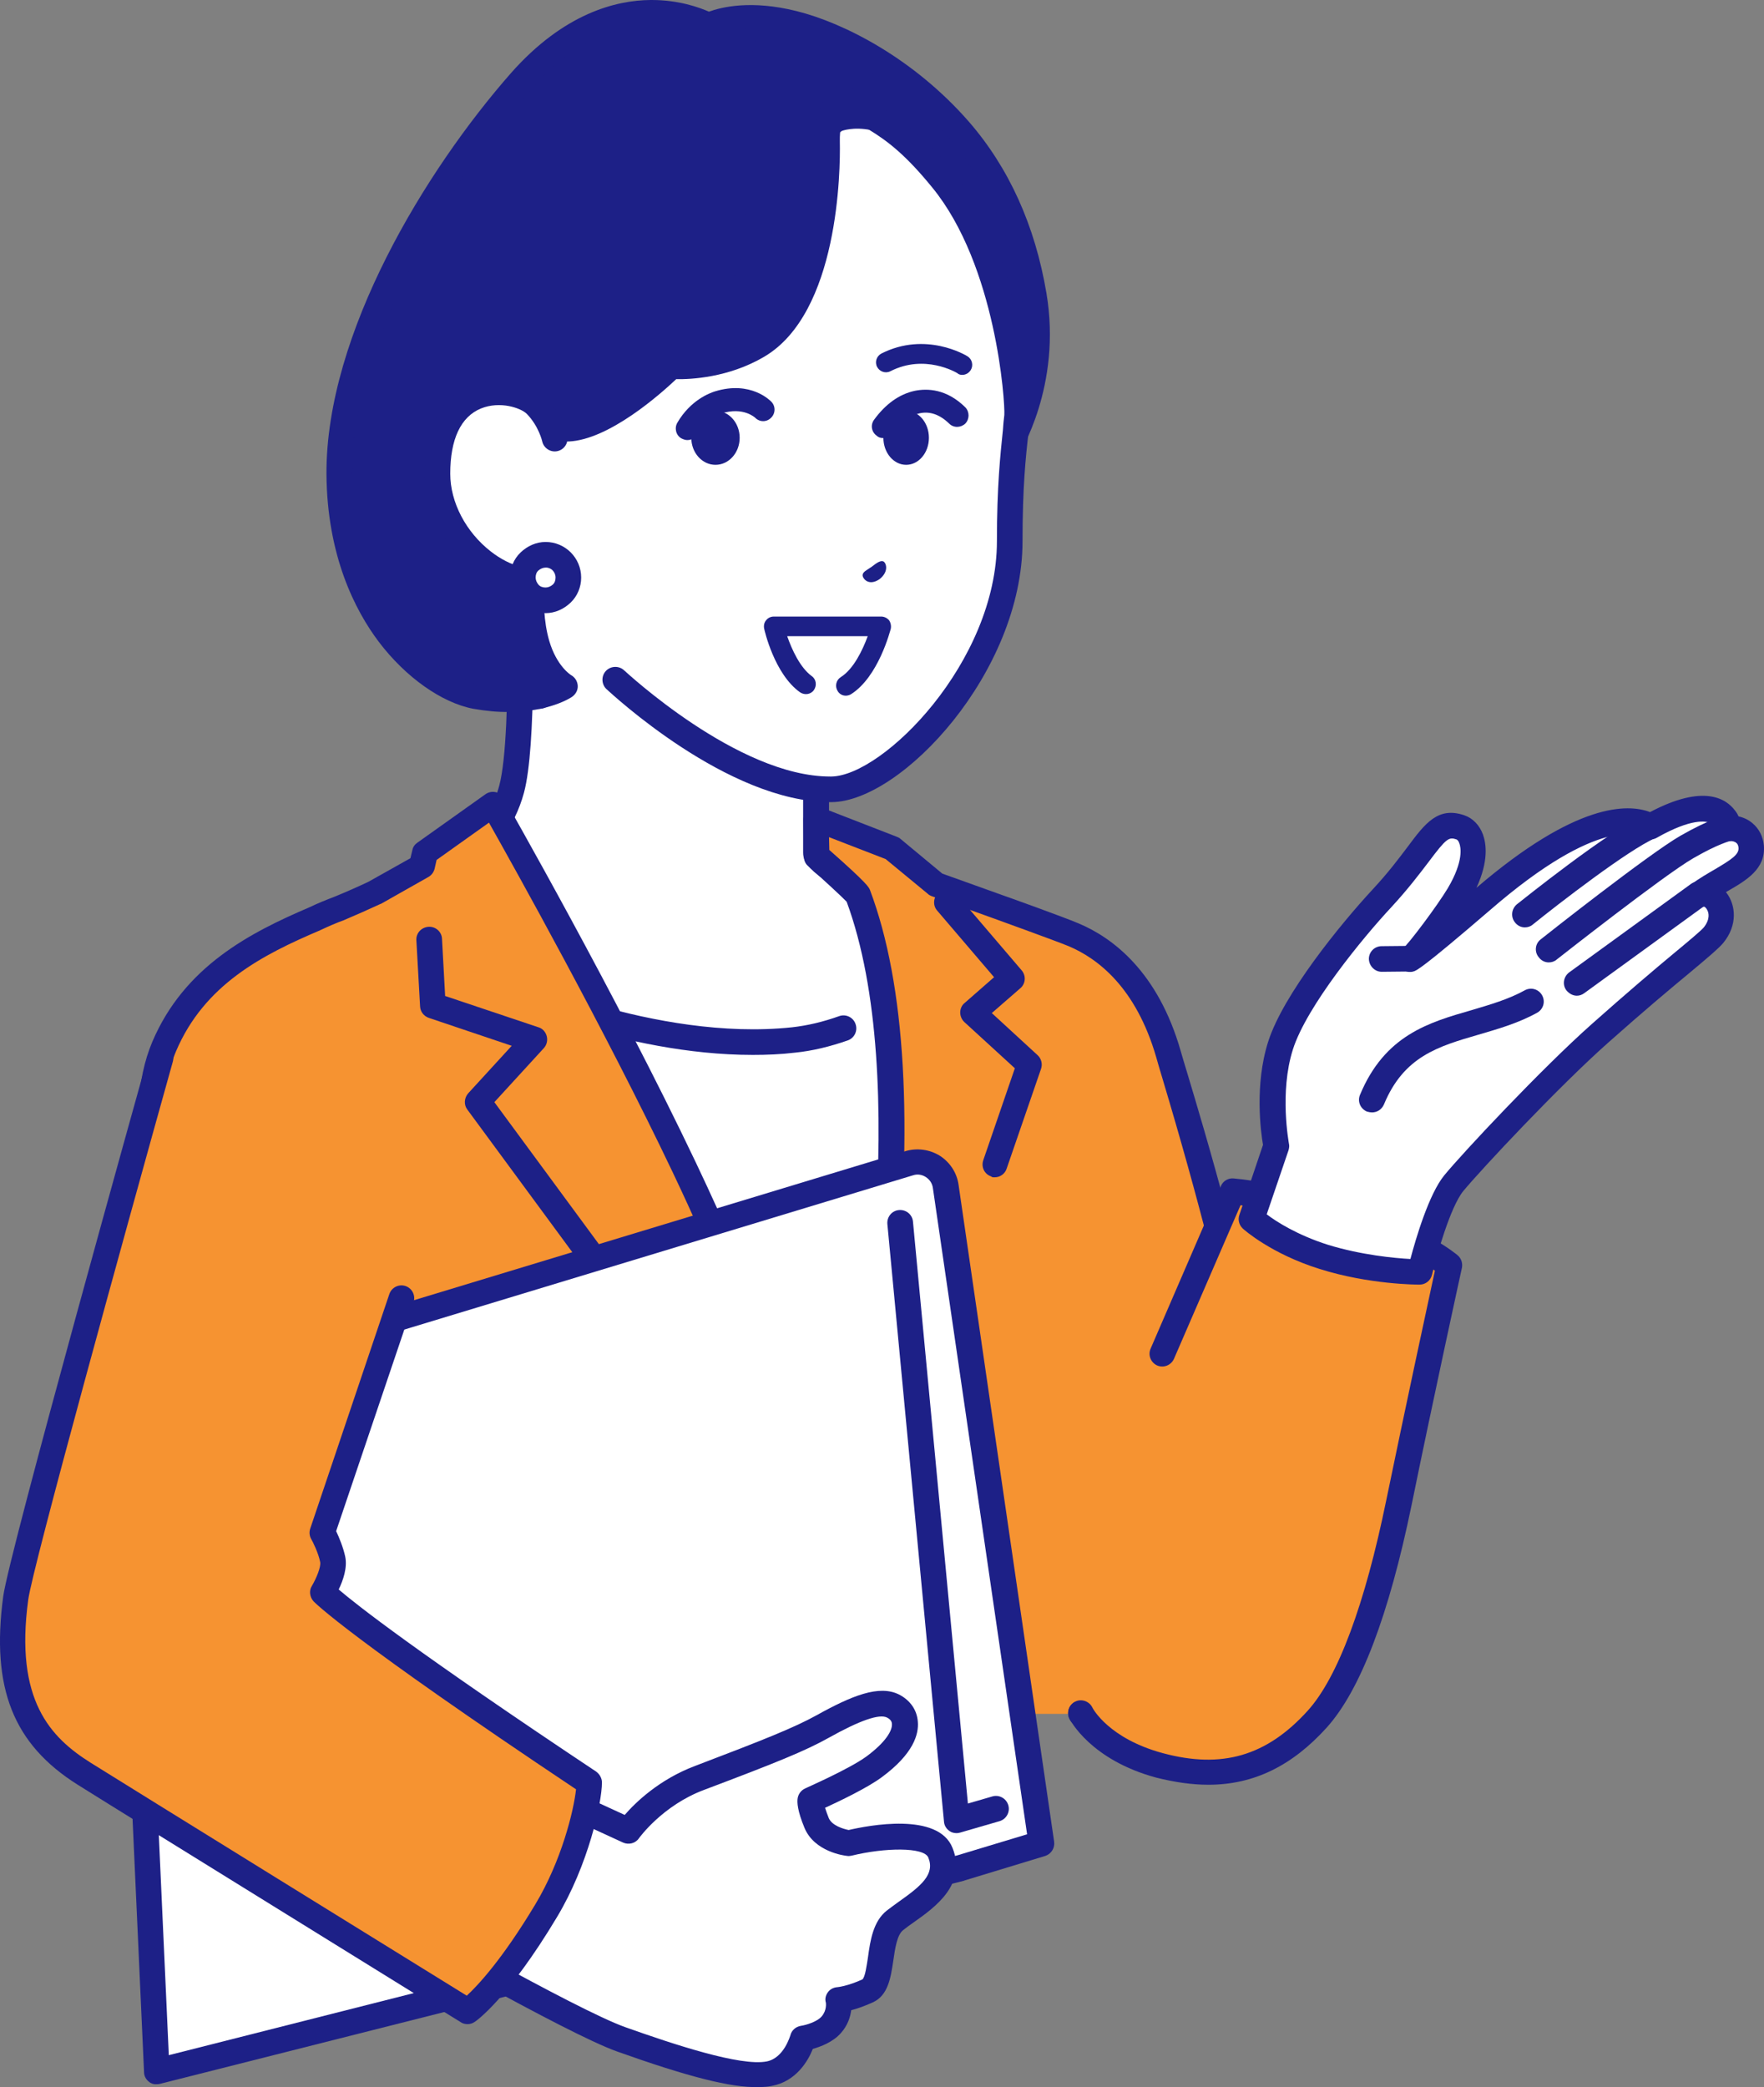
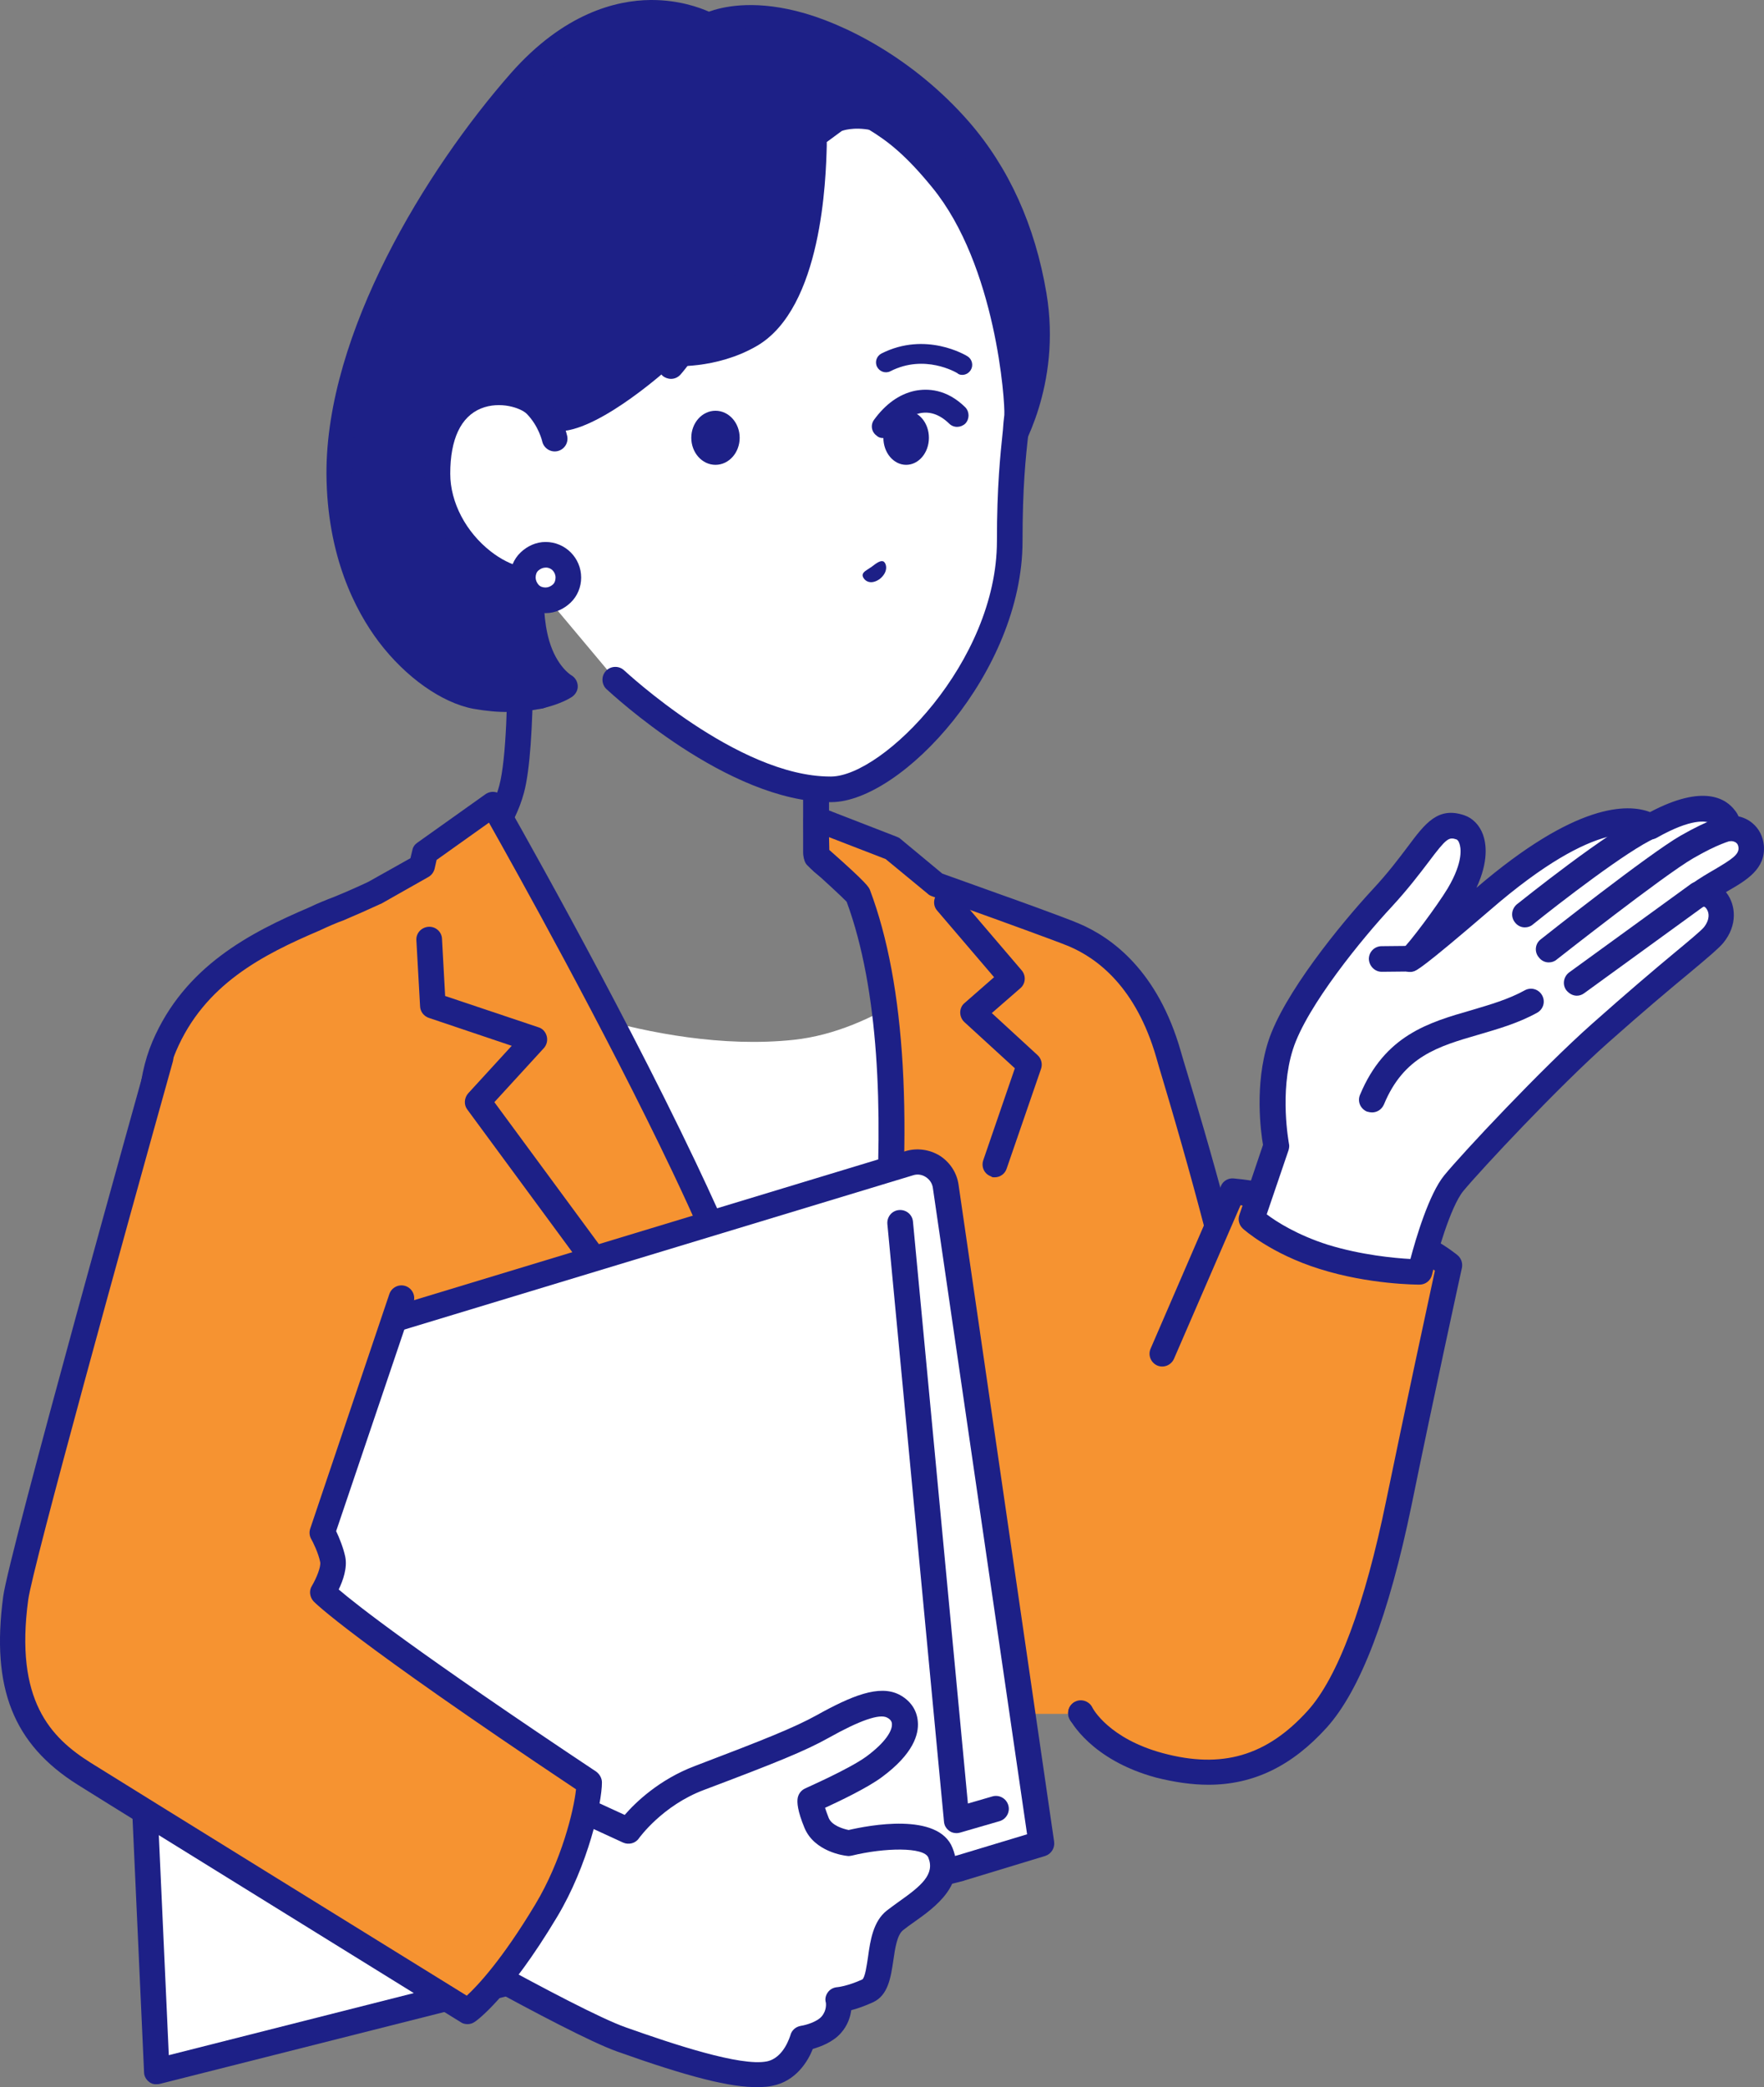
<svg xmlns="http://www.w3.org/2000/svg" id="_レイヤー_2" viewBox="0 0 619.87 733.22">
  <rect x="0" y="0" width="619.87" height="733.22" fill="#808080" stroke="none" />
  <defs>
    <style>.cls-1{fill:#1d2087;}.cls-1,.cls-2,.cls-3{stroke-width:0px;}.cls-2{fill:#fff;}.cls-3{fill:#f69331;}</style>
  </defs>
  <g id="_レイヤー_2-2">
    <g id="_レイヤー_1-2">
-       <path class="cls-2" d="M179.72,277.4c5.3-19.8,2.2-90.4,2.2-90.4l104.9,68.2v44.4c0,8.1,64.6,33.8,64.6,33.8l-60.6,69.9-34.3,6.8-100.9-42-19.3-43.3c-.1,0,36-20,43.4-47.4h0Z" />
      <path class="cls-1" d="M256.42,414.6c1.8,0,3.4-1,4.2-2.8,1-2.3-.1-4.9-2.4-5.9l-99.3-41.4-16.9-38c9.6-6,35.7-24.1,42.1-48,4.4-16.2,3.3-63.4,2.6-83.1l95.5,62.1v42c0,4.2,2.7,9.2,34.9,24,10.2,4.7,20.5,9,26.6,11.5l-56.5,65.2c-1.6,1.9-1.4,4.7.5,6.4s4.7,1.4,6.4-.5l60.6-69.9c1-1.1,1.3-2.6,1-4-.4-1.4-1.4-2.6-2.7-3.1-27-10.7-57.7-25.1-61.7-30.3v-43.7c0-1.5-.8-2.9-2-3.8l-104.9-68.2c-1.4-.9-3.2-1-4.7-.1-1.5.8-2.3,2.4-2.3,4.1,0,.7,3.1,70.1-2,89-6.8,25.2-41,44.4-41.3,44.6-2,1.1-2.9,3.6-1.9,5.8l19.3,43.3c.5,1,1.3,1.9,2.4,2.3l100.9,42c.5.4,1,.6,1.6.5h0Z" />
      <path class="cls-2" d="M332.22,339.9s-24.1,22.3-53.3,25.4c-49.9,5.3-103.7-20-103.7-20l111,236.2h50.1l21.9-180.8-26-60.8h0Z" />
-       <path class="cls-1" d="M264.52,370.6c4.9,0,9.9-.2,14.9-.8,6-.6,12.2-2.1,18.5-4.3,2.3-.8,3.6-3.4,2.7-5.8-.8-2.3-3.4-3.6-5.8-2.7-5.6,2-11.1,3.3-16.5,3.9-48.1,5.1-100.8-19.3-101.3-19.6-2.2-1.1-4.9-.1-6,2.2-1.1,2.2-.1,4.9,2.2,6,2.1.9,45.7,21.1,91.3,21.1h0Z" />
      <path class="cls-3" d="M110.72,322.8c3.3-1.5,6.2-2.7,8.6-3.6,4.2-1.8,8.3-3.5,12.2-5.4l16.6-9.4,1.1-4.8,23.9-17s38.8,67.7,67.3,127.6c28.5,59.8,55.4,133.9,55.4,133.9,0,0,35.1-151,5.6-229.6-.5-1.3-14.6-13.7-14.6-13.7l-.2-13.1,26.8,10.4,15.3,12.7,22,7.9s21.1,7.5,26.4,9.8c11.4,4.8,26,16.3,33.3,42,6.9,24.1,65.4,206.2,22.5,231.7-22.6,13.5-51.7.6-53.3-.1h-228.9c-22.4,0-29.4-6.1-29.4-6.1-3.5-4.2-8.2-3.3-10-6.9-3.6-7.1-21.1-55-37.9-104.7-15.8-46.7-27.1-89.5-15.7-116.4,10.6-25.4,32.2-36.4,53-45.2h0Z" />
      <path class="cls-1" d="M377.92,606c-2.2-1-3.2-3.7-2.2-6,1-2.2,3.7-3.2,6-2.2.3.1,28.1,12.8,49.1.3,13.8-8.2,29.1-47.5-22.3-219.1-1-3.2-1.7-5.8-2.2-7.5-7.1-24.6-20.6-34.8-30.8-39.1-5.1-2.1-26-9.6-26.2-9.7l-22-7.9c-.5-.2-.9-.4-1.3-.8l-14.8-12.2-19.9-7.7.1,4.5c13.5,11.9,13.9,13.1,14.3,14.1,12.5,33.2,15.3,82.5,8.5,146.3-5.1,47.3-13.9,85.5-14,85.9-.5,1.9-2.1,3.3-4.1,3.5-2,.1-3.8-1.1-4.5-3-.3-.7-27.2-74.6-55.2-133.5-24-50.4-55.7-107.1-64.6-122.9l-18.4,13.1-.7,3.1c-.3,1.2-1.1,2.3-2.2,2.9l-16.6,9.4c-.1,0-.2.1-.3.1-4.1,1.9-8.4,3.8-12.4,5.5q-.1,0-.2.1c-2.8,1-5.5,2.2-8.3,3.5q-.1,0-.2.1c-20.2,8.6-40.7,19-50.7,42.6-10.9,25.9,1.1,69.7,15.8,113.2,16.6,49.1,34.2,97.1,37.7,104.2.2.3,1.1.7,2.1,1.1,2,.8,4.6,1.9,7,4.5,1.2.8,8.4,4.9,26.3,4.9,2.5,0,4.5,2,4.5,4.5s-2,4.5-4.5,4.5c-23.4,0-31.5-6.5-32.3-7.2-.2-.2-.3-.3-.5-.5-1-1.2-2.3-1.7-3.9-2.4-2.2-.9-5.1-2.1-6.8-5.4-3.7-7.5-21.2-55.1-38.2-105.3-17.5-52.2-26.9-92.5-15.5-119.5,11.3-26.6,34.5-38.4,55.3-47.3,2.9-1.4,5.9-2.6,8.8-3.7,3.9-1.6,8-3.4,11.8-5.2l14.8-8.3.7-2.9c.2-1.1.9-2,1.8-2.6l23.9-17c1-.7,2.3-1,3.6-.7s2.3,1.1,2.9,2.2c.4.7,39.2,68.6,67.4,127.9,20.7,43.5,40.8,95,50.1,119.7,7.8-39.9,25.8-149.2,2.9-211.3-1.6-1.7-8-7.6-13.5-12.5-1-.8-1.5-2-1.5-3.3l-.2-13.1c0-1.5.7-2.9,1.9-3.8,1.2-.9,2.8-1,4.2-.5l26.8,10.4c.5.2.9.4,1.2.7l14.7,12.2,21.2,7.6c.9.3,21.3,7.6,26.7,9.9,11.9,5,27.9,16.9,35.9,44.9.5,1.7,1.2,4.2,2.2,7.4,6.4,21.3,21.4,71.3,29.9,119.4,11.1,62.8,7.3,98.7-11.6,110-8.5,5.1-17.8,6.8-26.3,6.8-16.5-.2-30.3-6.5-31.2-6.9h0Z" />
      <path class="cls-1" d="M349.52,413.6c1.9,0,3.6-1.2,4.2-3l12.1-35.1c.6-1.7.1-3.6-1.2-4.8l-16.1-14.8,10-8.7c1.9-1.6,2.1-4.4.5-6.3l-22.9-26.8c-1.6-1.9-4.5-2.1-6.3-.5-1.9,1.6-2.1,4.5-.5,6.3l20,23.4-10.4,9.1c-1,.8-1.5,2.1-1.5,3.3s.5,2.5,1.5,3.4l17.7,16.2-11.1,32.3c-.8,2.4.4,4.9,2.8,5.7.2.3.7.3,1.2.3h0Z" />
      <path class="cls-1" d="M226.42,471c.9,0,1.9-.3,2.7-.9,2-1.5,2.4-4.3,1-6.3l-56.4-76.6,17.4-19c1-1.1,1.4-2.7,1-4.2s-1.5-2.7-2.9-3.1l-32.8-11-1.1-20.1c-.1-2.5-2.3-4.4-4.8-4.2s-4.4,2.3-4.2,4.8l1.3,23.2c.1,1.8,1.3,3.4,3.1,4l29.1,9.8-15.3,16.7c-1.4,1.6-1.6,4-.3,5.7l58.6,79.6c.8,1,2.2,1.6,3.6,1.6h0Z" />
      <path class="cls-1" d="M183.12,28.5c33.6-38.1,65.9-19.5,65.9-19.5,0,0,10-5.7,29.9-.8,13.3,3.3,37.9,14.1,58.2,37.4,16,18.3,23.2,39.8,26.2,58.1,5.2,31.2-9.5,54.3-9.5,54.3l-163.9,20.1c0,3.7-6.7,29.9-1.3,48.4,3.2,10.9,9.8,14.7,9.8,14.7,0,0-10.7,7.2-31.3,3.4-17.5-3.3-47.7-28.8-47.9-78.1-.1-46.6,32.9-102.8,63.9-138h0Z" />
      <path class="cls-1" d="M166.32,249c-11.1-2.1-23.8-11.1-33.2-23.5-8.3-11-18.2-30.2-18.4-59-.2-49.4,34.9-106.8,64.9-140.9C198.22,4.6,216.52.1,228.62,0h.4c9.5,0,16.7,2.6,20.1,4.1,4.4-1.6,14.8-4.2,30.8-.2,16.5,4.1,41,16.5,60.5,38.8,14.1,16.2,23.3,36.5,27.3,60.3,5.5,32.6-9.5,56.4-10.1,57.4-.7,1.1-1.9,1.9-3.2,2.1l-160.4,19.6c-.1.5-.2,1.1-.3,1.8-1.5,9-4.7,27.7-.7,41.3,2.6,8.8,7.5,11.9,7.7,12,1.4.8,2.2,2.2,2.3,3.7s-.7,3-2,3.9c-.4.3-8,5.3-22.2,5.3-3.8.1-7.9-.3-12.5-1.1h0ZM184.42,227.8c-4.6-15.6-1.2-35.7.4-45.4.3-1.8.6-3.8.7-4.3,0-2.3,1.7-4.2,3.9-4.5l161.6-19.8c3.1-5.8,11.9-25.1,7.8-49.3-3.7-22.1-12.2-40.9-25.2-55.8-23.4-26.8-50.6-34.7-55.9-36-17.5-4.4-26.5.3-26.5.3-1.4.8-3.1.8-4.5,0-1.2-.7-29.8-16.2-60.3,18.5h0c-31.3,35.6-62.9,91.1-62.7,134.9.2,49,30.4,71.1,44.2,73.7,10.3,1.9,17.8.9,22.4-.4-2.1-2.7-4.4-6.6-5.9-11.9h0Z" />
      <path class="cls-2" d="M235.82,128.6s15.8,1.3,30.2-7.1c22.9-13.4,24.2-58.8,24.5-70.2v-1.4l5.3-3.9s16-6.4,35.3,17.1c23.6,28.8,26.7,79.1,26.3,83.1-.9,9.8-2.6,20.6-2.6,43.9,0,45.5-42.2,87-62.6,87.2-34.7.4-76-38.6-76-38.6l-46.6-55.6,27.4-31.6c14.6-.7,38.8-22.9,38.8-22.9h0Z" />
      <path class="cls-1" d="M189.02,249h.8c2.5-.1,4.5-2.1,4.4-4.6s-2.1-4.4-4.6-4.4h-.6c-16.2,0-19.8-12.3-20-12.9-.7-2.4-3.1-3.8-5.5-3.1-2.4.6-3.8,3.1-3.2,5.5,1.9,6.8,10.2,19.5,28.7,19.5h0Z" />
      <path class="cls-1" d="M235.82,133.1c1.2,0,2.4-.5,3.3-1.5.7-.8,17.5-19.6,23.6-52.7.5-2.4-1.2-4.8-3.6-5.2-2.4-.4-4.8,1.2-5.2,3.6-5.6,30.5-21.3,48.1-21.4,48.3-1.7,1.8-1.5,4.7.3,6.4.8.7,1.9,1.1,3,1.1h0Z" />
      <path class="cls-1" d="M261.02,19.3c1.7,0,3.3-.9,4.1-2.6,1.1-2.2.1-4.9-2.1-6l-12-5.7c-2.2-1.1-4.9-.1-6,2.1-1.1,2.2-.1,4.9,2.1,6l12,5.7c.6.4,1.3.5,1.9.5Z" />
-       <path class="cls-1" d="M199.62,155.1h.2c14.2-.6,32.3-16.7,37.8-21.9,5.1.1,18.3-.5,30.8-7.8,26.4-15.4,26.9-65.7,26.7-75.6-.2-9.3,3.5-11.9,3.6-11.9,2.1-1.4,2.6-4.2,1.2-6.2-1.4-2.1-4.2-2.6-6.2-1.2-1.8,1.2-7.8,6.3-7.6,19.6.4,20.1-4,57-22.2,67.7-13,7.6-27.4,6.5-27.6,6.5-1.3-.1-2.6.4-3.5,1.3-5.7,5.6-22.7,20.2-33.3,20.7-2.5.1-4.4,2.2-4.3,4.7,0,2.2,2,4.1,4.4,4.1h0Z" />
      <path class="cls-1" d="M291.72,281.8h.5c24.6-.2,67.1-45.7,67.1-91.7,0-18.9,1.1-29.5,2.1-38.1.2-1.9.4-3.6.6-5.4.5-4.9-2.4-56.1-27.3-86.4-10.1-12.3-17.1-17.8-24.6-22.3-2.1-1.3-4.9-.6-6.2,1.5-1.3,2.1-.6,4.9,1.5,6.2,6.6,4,13,9,22.2,20.3,22.4,27.4,25.6,75.3,25.3,79.9-.2,1.7-.4,3.4-.5,5.3-.9,8.7-2.1,19.6-2.1,39,0,42.4-40,82.5-58.2,82.7h-.4c-32.5,0-72-37-72.4-37.3-1.8-1.7-4.7-1.6-6.4.2s-1.6,4.7.2,6.4c1.7,1.5,42.5,39.7,78.6,39.7h0Z" />
      <path class="cls-2" d="M188.42,142.2c5.3,5.4,6.6,11.9,6.6,11.9l.7,49.6c-20,5.2-41.9-15.5-41.9-37.3,0-34.3,27.9-31.1,34.6-24.2h0Z" />
      <path class="cls-1" d="M189.42,209c2.5,0,5-.3,7.4-.9,2.4-.6,3.9-3.1,3.2-5.5-.6-2.4-3.1-3.9-5.5-3.2-7.1,1.8-15.1-.2-22.1-5.7-8.7-6.8-14.2-17.2-14.2-27.3,0-12.1,3.7-20,10.8-22.9,6.7-2.7,14-.2,16.1,1.9,4.2,4.3,5.4,9.6,5.4,9.6.5,2.4,2.9,4,5.3,3.5,2.4-.5,4-2.8,3.5-5.3-.1-.3-1.6-8-7.8-14.2-4.9-5-16.2-7.9-25.9-3.9-6.1,2.5-16.4,9.9-16.4,31.2,0,12.8,6.8,26,17.7,34.4,7,5.4,14.9,8.3,22.5,8.3h0Z" />
-       <path class="cls-2" d="M183.72,202.9c0,4.4,3.6,8,8,8s8-3.6,8-8-3.6-8-8-8c-4.4-.1-8,3.5-8,8Z" />
+       <path class="cls-2" d="M183.72,202.9c0,4.4,3.6,8,8,8s8-3.6,8-8-3.6-8-8-8c-4.4-.1-8,3.5-8,8" />
      <path class="cls-1" d="M182.92,211.7c-2.4-2.4-3.7-5.5-3.7-8.8h4.5-4.5c0-3.3,1.3-6.5,3.7-8.8s5.5-3.7,8.8-3.7h0c6.9,0,12.5,5.6,12.5,12.5,0,3.3-1.3,6.5-3.7,8.8s-5.5,3.7-8.8,3.7h0c-3.3-.1-6.5-1.4-8.8-3.7h0ZM191.72,199.4c-.9,0-1.8.4-2.5,1s-1,1.5-1,2.5c0,.9.4,1.8,1,2.5s1.5,1,2.5,1h0c.9,0,1.8-.4,2.5-1s1-1.5,1-2.5c0-2-1.6-3.6-3.5-3.5h0Z" />
      <path class="cls-1" d="M303.12,202c.1-1.1,1.3-1.6,3.2-2.9,1.8-1.4,3-2.2,4-1.9s2.3,3.5-1.3,6.3c-3.9,2.6-6-.4-5.9-1.5h0Z" />
      <path class="cls-1" d="M338.12,131.7c1.2,0,2.3-.6,3-1.7,1-1.6.5-3.8-1.1-4.8-.6-.4-14.7-8.9-30.3-1-1.7.9-2.4,3-1.5,4.7s3,2.4,4.7,1.5c12-6.1,23,.4,23.5.7.4.4,1,.6,1.7.6h0Z" />
-       <path class="cls-1" d="M297.22,244.4c.6,0,1.3-.2,1.8-.5,9.7-6.1,13.8-22.4,14-23,.2-1,0-2.1-.6-3-.7-.8-1.7-1.3-2.8-1.3h-37.7c-1.1,0-2.1.5-2.7,1.3-.7.8-.9,1.9-.7,2.9.1.6,3.6,16,12.6,22.4,1.6,1.1,3.8.8,4.9-.8s.8-3.8-.8-4.9c-4.1-3-7-9.4-8.6-14h28.3c-1.8,4.9-5,11.6-9.5,14.4-1.6,1-2.1,3.2-1.1,4.8.6,1.1,1.7,1.7,2.9,1.7h0Z" />
-       <path class="cls-1" d="M241.52,154.6c1.4,0,2.7-.7,3.5-2,3.2-5.5,7.7-7.1,8.6-7.4,7.6-2.3,11.5,1.4,11.7,1.5,1.5,1.6,4,1.7,5.6.1,1.6-1.5,1.7-4.1.1-5.7-.3-.3-7.2-7.5-19.8-3.6-1.9.6-8.6,3.1-13.2,11-1.1,1.9-.5,4.4,1.4,5.5.8.4,1.5.6,2.1.6h0Z" />
      <path class="cls-1" d="M310.32,153.9c1.2,0,2.5-.6,3.3-1.7,2.8-3.9,5.9-6.2,9.5-7s7.1.4,10.4,3.6c1.6,1.6,4.1,1.5,5.7,0,1.5-1.6,1.5-4.1,0-5.7-6.6-6.5-13.3-6.7-17.8-5.8-5.5,1.2-10.3,4.7-14.3,10.2-1.3,1.8-.9,4.3,1,5.6.6.6,1.4.8,2.2.8h0Z" />
      <ellipse class="cls-1" cx="251.42" cy="153.8" rx="8.5" ry="9.5" />
      <ellipse class="cls-1" cx="318.42" cy="153.8" rx="8" ry="9.5" />
      <path class="cls-3" d="M373.82,584.5c1,3.9,2.1,11.2,6,17.2,4.9,7.6,17.9,15.8,28.5,18.6,25.2,6.8,41.6-1.9,54.3-16,13-14.4,22.5-45.4,28.7-76,6.5-32,18-83.9,18-83.9,0,0-10.7-9.3-35.8-17s-40.3-8.9-40.3-8.9l-17.1,40s-10.4,23.1-29.5,66.5c-17.1,38.7-14.6,53-12.8,59.5h0Z" />
      <path class="cls-1" d="M424.62,627c15.9,0,29.4-6.6,41.6-20.1,11.8-13.1,21.8-39.3,29.8-78.1,7.6-37.3,17.6-83,17.7-83.4.3-1.6-.2-3.3-1.5-4.4-.5-.4-11.7-10-37.4-17.9-1-.3-24.3-7.6-41.3-9.1-1.9-.2-3.8.9-4.5,2.7l-24.7,57.1c-1,2.3.1,4.9,2.3,5.9,2.3,1,4.9-.1,5.9-2.3l23.4-54c15.7,2,35.9,8.3,36.2,8.4,17.8,5.5,28.1,11.7,32.1,14.6-2.3,10.6-10.5,48.7-17.1,80.7-7.5,36.6-17,62.2-27.6,73.9-14.4,15.9-30.1,20.5-50.9,14.9-18.9-5.1-24.6-15.6-24.8-16.1-1.1-2.2-3.9-3.1-6-2-2.2,1.1-3.1,3.8-2,6,.3.6,7.5,14.5,30.5,20.7,6.4,1.6,12.5,2.5,18.3,2.5h0Z" />
      <path class="cls-2" d="M439.82,428.2l8.7-25.7s-3.8-18.8,1.5-35.2c5-15.8,25.1-40.4,35.6-51.7,16.7-18.1,18.2-28.2,27.6-25.1,4.5,1.5,7.6,9.8-.7,23.7-3.4,5.8-14.7,21-17,22.6,1.7-.4,25-20.5,25-20.5,33.4-29,52.1-30.5,59.5-26,25-14.1,28,0,27.2.7,4.2-.4,7.8,2.1,8.1,6.4.7,7.8-9.5,10.2-18.5,16.9,5.3-2.3,11.8,6.4,5.2,14.3-2.6,3.1-15.6,13-39.8,34.4-17.8,15.8-45.2,45.1-51.5,52.7s-11.9,31.2-11.9,31.2c0,0-16.8,0-33.8-5.3-16.2-5.2-25.3-13.4-25.2-13.4h0Z" />
      <path class="cls-1" d="M435.52,426.8c-.6,1.7-.1,3.6,1.2,4.8.4.4,10,8.9,27,14.2,17.4,5.5,34.4,5.5,35.1,5.5,2.1,0,3.9-1.4,4.4-3.5,1.5-6.3,6.4-23.8,11-29.4,6.3-7.6,33.5-36.7,51-52.2,12.5-11.1,21.8-18.9,28.7-24.6,6.7-5.6,10.1-8.5,11.6-10.3,5.2-6.3,4.4-13.4,1.2-17.6-.1-.1-.2-.2-.2-.3.2-.1.3-.2.5-.3,6.6-3.8,13.5-7.8,12.8-16.1-.3-3.1-1.7-5.9-4-7.8-1.4-1.2-3.1-2-4.9-2.4-.3-.7-.7-1.4-1.2-2-3.1-4.2-11-9.5-29.9.5-7.8-3-26-3.4-61,26.6,4.4-9.5,3.4-15.6,2.3-18.7-1.2-3.3-3.6-5.8-6.6-6.8-9.2-3.1-13.7,2.8-19.8,11-3.1,4.1-6.9,9.2-12.5,15.2-11.1,12-31.3,36.7-36.6,53.4-4.8,15.1-2.6,31.6-1.8,36.2l-8.3,24.6h0ZM445.12,426.6l7.7-22.6c.2-.8.3-1.5.1-2.3,0-.2-3.4-17.9,1.4-33,4.8-15.2,24.7-39.4,34.6-50,5.9-6.4,9.9-11.7,13.1-15.9,6.3-8.4,7.1-8.8,9.8-7.9.2.1.7.4,1,1.4.5,1.3,1.6,6.2-4.1,15.8-3.6,6-13.7,19.5-15.8,21.2-1.7,1.2-2.4,3.5-1.5,5.5s3.1,3.1,5.2,2.5c1.1-.3,2.7-.7,26.9-21.5,38.6-33.5,52.7-26.5,54.2-25.6,1.4.9,3.1.9,4.5.1,12.2-6.9,17.3-5.9,19-5.1,1,.4,1.4,1.1,1.5,1.4-.1.8,0,1.6.4,2.3.8,1.8,2.6,2.8,4.5,2.6,1-.1,1.9.1,2.5.6.5.4.7.9.8,1.7.2,2.4-2.4,4.1-8.3,7.6-2.6,1.5-5.5,3.2-8.4,5.3-1.8,1.4-2.4,3.9-1.2,5.9,1.1,2,3.6,2.8,5.7,1.9h0c.2,0,.8.3,1.3,1.4.4.8,1,3-1.3,5.9-1,1.2-5.2,4.7-10.5,9.1-6.5,5.4-16.2,13.6-28.8,24.8-17.8,15.8-45.5,45.4-51.9,53.2-5.4,6.6-10,22.2-11.9,29.4-5.6-.3-17.3-1.4-29-5-10.7-3.4-18.1-8.1-21.5-10.7h0ZM492.82,333.1s.1,0,0,0q.1,0,0,0Z" />
      <path class="cls-1" d="M482.12,390.8c1.8,0,3.4-1,4.2-2.8,7-16.9,19.1-20.4,33.2-24.5,6.8-2,13.9-4,20.6-7.7,2.2-1.2,3-3.9,1.8-6.1s-3.9-3-6.1-1.8c-5.8,3.2-12.1,5-18.8,7-15,4.3-30.4,8.8-39.1,29.7-1,2.3.1,4.9,2.4,5.9.7.2,1.3.3,1.8.3h0Z" />
      <path class="cls-1" d="M535.82,325.8c1,0,2-.3,2.8-1,8.8-7.1,33.6-26.3,43.1-30.4,2.3-1,3.3-3.6,2.4-5.9-1-2.3-3.6-3.4-5.9-2.4-12.6,5.4-43.9,30.6-45.2,31.6-1.9,1.6-2.2,4.4-.7,6.3.9,1.2,2.2,1.8,3.5,1.8Z" />
      <path class="cls-1" d="M544.22,338.1c1,0,2-.3,2.8-1,.4-.3,37.6-29.6,48-35.6,8.8-5.1,13.1-6.1,13.2-6.1,2.4-.5,3.9-2.9,3.4-5.4s-2.9-4-5.3-3.5c-.5.1-5.7,1.3-15.8,7.1-11,6.3-47.5,35.1-49.1,36.4-2,1.5-2.3,4.4-.7,6.3.9,1.2,2.2,1.8,3.5,1.8h0Z" />
      <path class="cls-1" d="M554.12,349.8c.9,0,1.8-.3,2.6-.9l42.7-31c2-1.5,2.5-4.3,1-6.3s-4.3-2.5-6.3-1l-42.7,31c-2,1.5-2.5,4.3-1,6.3,1,1.2,2.3,1.9,3.7,1.9h0Z" />
      <path class="cls-1" d="M485.52,341.4h0l9.9-.1c2.5,0,4.5-2,4.5-4.5s-2-4.5-4.5-4.5h0l-9.9.1c-2.5,0-4.5,2-4.5,4.5.1,2.5,2.1,4.5,4.5,4.5Z" />
      <path class="cls-2" d="M332.32,416.8l33.6,230.8-28.3,8.6-282.6,71.6-10.7-235.7,275.1-83.4c5.9-1.8,12,2.1,12.9,8.1h0Z" />
      <path class="cls-1" d="M52.42,731.4c-1.1-.8-1.8-2.1-1.8-3.4l-10.7-235.7c-.1-2.1,1.2-3.9,3.2-4.5l275.1-83.4c4-1.2,8.4-.6,12,1.6,3.6,2.3,6,6,6.6,10.1l33.6,230.9c.3,2.2-1,4.3-3.1,5l-28.3,8.6q-.1,0-.2.1l-282.7,71.4c-.4.1-.7.1-1.1.1-.9.1-1.9-.2-2.6-.8h0ZM360.92,644.4l-33.1-227h0c-.2-1.6-1.1-3-2.5-3.9s-3-1.1-4.5-.6L49.02,495.3l10.3,226.7,277.1-70.2,24.5-7.4h0Z" />
      <path class="cls-1" d="M336.22,644c.4,0,.8-.1,1.2-.2l13.8-4c2.4-.7,3.8-3.2,3.1-5.6s-3.2-3.8-5.6-3.1l-8.6,2.5-19.3-204.4c-.2-2.5-2.4-4.3-4.9-4.1-2.5.2-4.3,2.4-4.1,4.9l19.9,210c.1,1.3.8,2.5,2,3.3.7.5,1.6.7,2.5.7Z" />
      <path class="cls-2" d="M220.82,643.4s8.7-12.4,25-18.6c25.6-9.7,35.5-13.7,43.2-18,10.2-5.7,19.5-9.8,24.8-7.2,5.8,2.9,7.3,11.1-6.6,21.3-6.7,4.9-22.4,11.7-22.4,11.7,0,0-.4,2,2.2,8s11.3,7.1,11.3,7.1c0,0,28-7,32.1,3.4,4.6,11.6-9.2,18.3-16,23.8s-3.2,21.8-9.5,24.8c-6.3,2.9-10.3,3.2-10.3,3.2,0,0,1.1,4.7-2.5,8.7-3.3,3.7-10,4.8-10,4.8,0,0-2.6,10.7-11.8,12.4-9.1,1.8-28.4-3.8-52-12.2-17.8-6.3-82.9-43.8-82.9-43.8l33.8-53,51.6,23.6h0Z" />
      <path class="cls-1" d="M216.82,720.7c-18-6.4-80.9-42.6-83.6-44.1-2.1-1.2-2.9-4-1.7-6.1,1.2-2.2,4-2.9,6.1-1.7.6.4,64.9,37.3,82.2,43.4,16.9,6,40.4,13.8,49.6,12,6.1-1.2,8.2-9,8.3-9.1.4-1.8,1.9-3.1,3.7-3.4,2-.3,5.8-1.5,7.3-3.3,1.9-2.2,1.5-4.7,1.5-4.8-.4-1.3-.1-2.6.7-3.7s2-1.7,3.4-1.8c0,0,3.4-.3,8.7-2.7,1-.7,1.6-5.3,2-7.9.8-5.8,1.8-12.5,6.6-16.3,1.3-1,2.7-2,4.2-3.1,7.8-5.5,12.8-9.6,10.4-15.5-1.5-3.8-15.5-3.5-26.9-.7-.5.1-1.1.2-1.6.1-1.2-.1-11.5-1.5-15-9.8-2.5-6-2.7-9.1-2.4-10.6.3-1.5,1.3-2.7,2.6-3.3.1-.1,15.3-6.7,21.5-11.2,6.9-5.1,9.2-9.2,9-11.5,0-.3-.1-1.4-1.7-2.2-2.7-1.4-9.6,1-20.5,7.1-8.2,4.6-18.6,8.8-43.8,18.3-14.7,5.5-22.8,16.9-22.9,17-1.2,1.8-3.6,2.4-5.6,1.5l-51.5-23.7c-2.3-1-3.2-3.7-2.2-6s3.7-3.2,6-2.2l48.3,22.2c3.8-4.4,12.2-12.5,24.7-17.2,24.7-9.4,34.9-13.5,42.7-17.8,12.4-6.9,22-10.8,29-7.3,3.9,2,6.3,5.4,6.6,9.5.4,4.4-1.5,11.3-12.6,19.5-5.1,3.8-15,8.5-20,10.8.3.9.7,2.1,1.3,3.6,1.1,2.6,5,3.8,7,4.2,6.9-1.6,31.5-6.4,36.5,6.3,5.1,12.8-6.1,20.8-13.6,26.1-1.4,1-2.7,1.9-3.8,2.8-2.1,1.7-2.8,6.4-3.4,10.6-.9,6-1.8,12.2-7.1,14.7-3.1,1.4-5.7,2.3-7.7,2.8-.3,2.3-1.2,5.3-3.6,8-2.8,3.2-7.1,4.8-9.9,5.6-1.6,4.1-5.8,11.4-14.4,13-1.4.3-2.9.4-4.7.4-9.6.3-25-3.7-49.7-12.5h0Z" />
      <path class="cls-3" d="M56.32,371.7l84.8,84.6-27.8,82.2s2.8,5,3.7,9.5c.9,4.4-3.5,11.6-3.5,11.6,0,0,11.4,12,93.6,66.8,0,6.9-4.8,27.8-15.1,45-16.9,28.2-27.6,35.3-27.6,35.3,0,0-117.2-72.6-134.9-83.6-19-11.8-28.6-28.3-24.1-61.7,1.9-14.6,50.9-189.7,50.9-189.7h0Z" />
      <path class="cls-1" d="M164.32,711.1c.9,0,1.8-.3,2.5-.8.5-.3,11.7-8.1,28.9-36.8,11-18.3,15.8-40.2,15.8-47.3,0-1.5-.8-2.9-2-3.8-63.1-42-84.2-58.6-90.5-64,1.5-3.1,3.1-7.6,2.3-11.5-.7-3.3-2.2-6.9-3.2-9l27.2-80.4c.8-2.4-.5-4.9-2.8-5.7-2.4-.8-4.9.5-5.7,2.8l-27.8,82.4c-.4,1.2-.3,2.5.3,3.6.7,1.2,2.6,5.1,3.2,8.2.3,1.6-1.3,5.6-2.9,8.3-1.1,1.7-.8,4,.6,5.5.5.5,12.5,12.8,92.2,66-.8,7.5-5.1,25.1-14.3,40.4-11.7,19.5-20.3,28.6-24.1,32.1-17.8-11-116.1-71.8-132.1-81.8-14.2-8.9-26.8-22-22-57.3,1.5-11.3,33.9-128.6,50.8-189,.7-2.4-.7-4.9-3.1-5.5-2.4-.7-4.9.7-5.5,3.1-2,7.2-49.1,175.5-51,190.3-4.3,32.2,3.6,51.9,26.2,66.1,17.5,11,133.7,82.8,134.9,83.6.5.3,1.3.5,2.1.5h0Z" />
    </g>
  </g>
</svg>